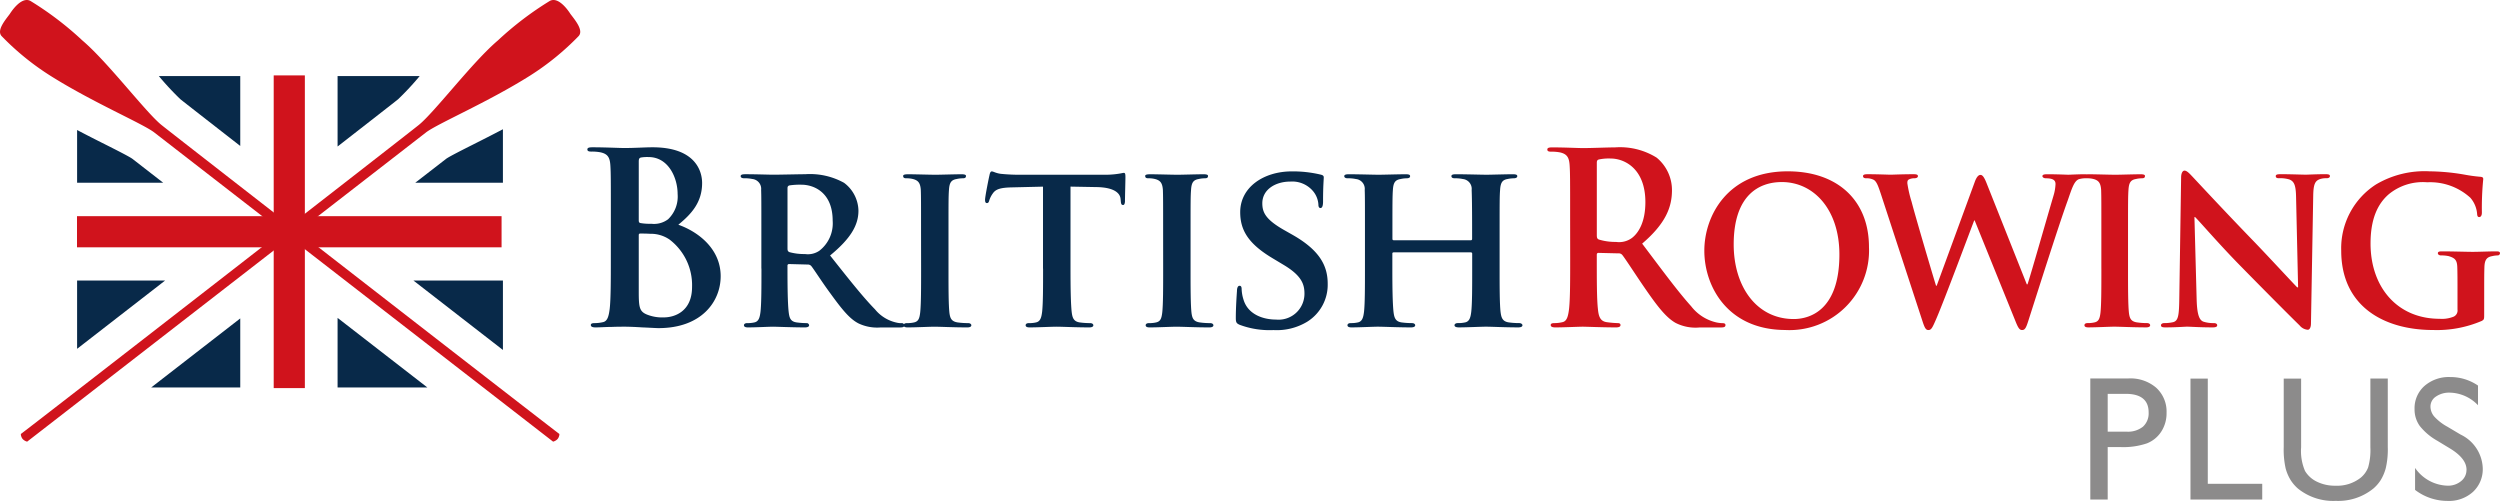
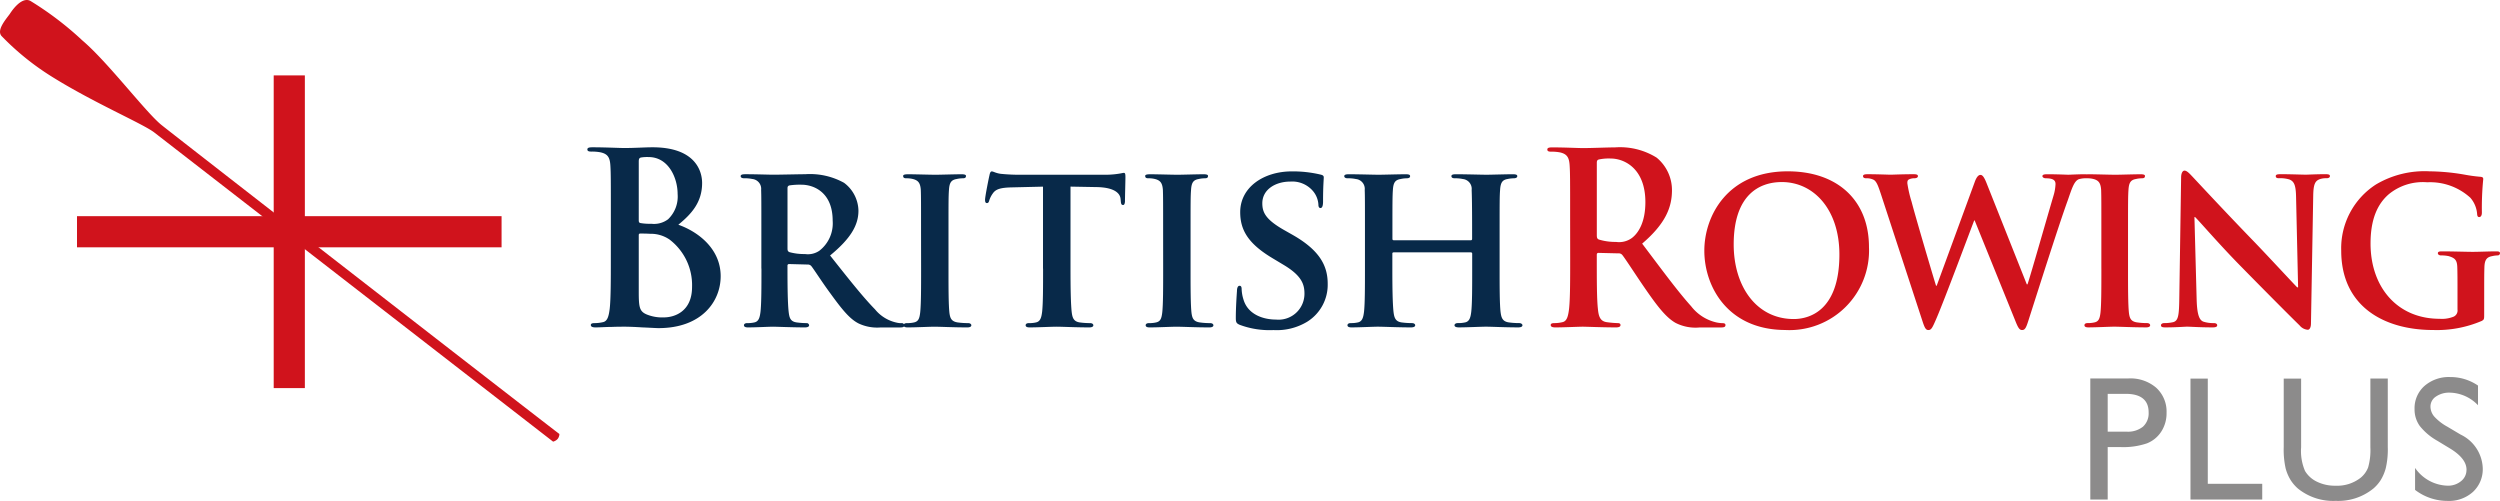
<svg xmlns="http://www.w3.org/2000/svg" width="303.349" height="60.78" viewBox="0 0 303.349 60.78">
  <g id="BR_Logo" data-name="BR+ Logo" transform="translate(-0.665 -0.665)">
    <g id="Group_1" data-name="Group 1" transform="translate(0.665 0.665)">
      <path id="Path_1" data-name="Path 1" d="M270.91,52.434a1.719,1.719,0,0,1-.657,1.375,2.467,2.467,0,0,1-1.643.55,4.944,4.944,0,0,1-3.939-2.156v2.667a6.455,6.455,0,0,0,3.96,1.337,4.322,4.322,0,0,0,3.072-1.1,3.743,3.743,0,0,0,1.181-2.867,4.7,4.7,0,0,0-2.684-4.081l-1.6-.95A6.151,6.151,0,0,1,267.027,46a1.882,1.882,0,0,1-.487-1.234,1.442,1.442,0,0,1,.662-1.219,2.822,2.822,0,0,1,1.691-.477,4.861,4.861,0,0,1,3.414,1.526V42.21a5.918,5.918,0,0,0-3.372-1.032,4.494,4.494,0,0,0-3.125,1.082,3.607,3.607,0,0,0-1.2,2.814,3.415,3.415,0,0,0,.635,2.043,7.243,7.243,0,0,0,2.138,1.8l1.6.97q1.933,1.2,1.933,2.542M259.248,49.7a7.633,7.633,0,0,1-.273,2.447,3.026,3.026,0,0,1-.893,1.239,4.605,4.605,0,0,1-3.046.977,4.982,4.982,0,0,1-2.279-.489,3.369,3.369,0,0,1-1.439-1.3,6.175,6.175,0,0,1-.473-2.877v-8.33h-2.111v8.308a10.394,10.394,0,0,0,.236,2.6,5.381,5.381,0,0,0,.6,1.4,4.785,4.785,0,0,0,.888,1.034,6.805,6.805,0,0,0,4.6,1.492,6.735,6.735,0,0,0,4.558-1.5,4.58,4.58,0,0,0,.888-1.024,5.505,5.505,0,0,0,.609-1.433,9.877,9.877,0,0,0,.247-2.552v-8.33h-2.111Zm-21.829,6.343h8.707V54.128h-6.606V41.367h-2.1Zm-5.077-10.566a2.171,2.171,0,0,1-.693,1.728,2.917,2.917,0,0,1-1.974.6h-2.3V43.215h2.174q2.793,0,2.794,2.259m-4.968,10.566V49.675h1.554a8.946,8.946,0,0,0,3.194-.446,3.667,3.667,0,0,0,1.754-1.434,4.073,4.073,0,0,0,.64-2.269,3.912,3.912,0,0,0-1.25-3.046,4.794,4.794,0,0,0-3.349-1.134h-4.653V56.039Z" transform="translate(28.372 4.573)" fill="#8c8b8b" />
-       <path id="Path_2" data-name="Path 2" d="M69.605,2.372c.5.678,1.645,1.985.97,2.684a32.094,32.094,0,0,1-5.843,4.76c-5.181,3.274-11.369,5.887-12.7,6.946L3.671,54.253a1.118,1.118,0,0,1-.542-.315c-.182-.207-.264-.591-.2-.632.517-.346,46.2-35.819,48.25-37.468,1.906-1.529,6.541-7.669,9.608-10.263A39.232,39.232,0,0,1,67.1.771c1.172-.609,2.5,1.6,2.5,1.6" transform="translate(-0.376 -0.665)" fill="#d0131c" />
      <path id="Path_3" data-name="Path 3" d="M1.843,2.372C1.346,3.05.2,4.358.873,5.057A32.009,32.009,0,0,0,6.716,9.816c5.181,3.275,11.369,5.888,12.7,6.947L67.777,54.254a1.13,1.13,0,0,0,.542-.316c.182-.207.264-.591.2-.632-.517-.346-46.2-35.819-48.25-37.468-1.907-1.53-6.541-7.669-9.608-10.263A39.176,39.176,0,0,0,4.346.771c-1.172-.609-2.5,1.6-2.5,1.6" transform="translate(-0.665 -0.665)" fill="#d0131c" />
    </g>
    <rect id="Rectangle_1" data-name="Rectangle 1" width="3.78" height="37.943" transform="translate(33.876 9.814)" fill="#d0131c" />
    <rect id="Rectangle_2" data-name="Rectangle 2" width="51.517" height="3.779" transform="translate(10.008 26.895)" fill="#d0131c" />
    <g id="Group_2" data-name="Group 2" transform="translate(10.02 9.891)">
-       <path id="Path_4" data-name="Path 4" d="M40.556,46.623H51.448L40.556,38.181Zm20.063-4.55V33.65H49.761c3.917,3.041,7.68,5.96,10.857,8.423m-31.871,4.55V38.245L17.942,46.623ZM57.076,17.107c-1.3.654-2.909,1.466-3.331,1.761l-.014.012-3.747,2.9H60.618V15.291c-1.281.674-2.493,1.287-3.543,1.816M21.485,11.651c.489.393,3.268,2.56,7.262,5.668V8.835H18.865a34.077,34.077,0,0,0,2.62,2.816m-12.536,22v8.284c3.138-2.434,6.833-5.3,10.677-8.284ZM50.523,8.835H40.556v8.551c4.039-3.145,6.856-5.34,7.346-5.735a34.038,34.038,0,0,0,2.621-2.816M15.658,18.88l-.016-.012c-.423-.295-2.033-1.108-3.329-1.761-1-.5-2.15-1.084-3.364-1.722v6.4H19.4Z" transform="translate(-8.949 -8.835)" fill="#082949" />
      <path id="Path_5" data-name="Path 5" d="M66.624,29.963c0,2.659,0,4.943-.141,6.158-.113.838-.254,1.474-.819,1.589a4.458,4.458,0,0,1-1.017.116c-.338,0-.451.087-.451.232,0,.2.2.288.565.288.566,0,1.3-.058,1.949-.058.678-.028,1.3-.028,1.609-.028.423,0,1.272.028,2.117.086.82.029,1.639.087,1.977.087,5.2,0,7.539-3.208,7.539-6.3,0-3.383-2.822-5.435-5.138-6.245C76.368,24.615,77.7,23.2,77.7,20.827c0-1.532-.9-4.336-6.016-4.336-.961,0-2.061.088-3.445.088-.565,0-2.342-.088-3.841-.088-.422,0-.621.058-.621.26s.169.26.48.26a5.685,5.685,0,0,1,1.1.088c.932.2,1.159.664,1.215,1.648.055.925.055,1.735.055,6.129Zm3.389-11.737c0-.317.058-.434.255-.492a4.49,4.49,0,0,1,.932-.058c2.429,0,3.529,2.544,3.529,4.482a3.818,3.818,0,0,1-1.156,3.064,2.828,2.828,0,0,1-2.035.549,6.653,6.653,0,0,1-1.326-.087c-.114-.028-.2-.086-.2-.317Zm6.467,15.206c0,3.007-2.146,3.7-3.417,3.7A4.979,4.979,0,0,1,71,36.785c-.9-.375-.988-.866-.988-2.774V27.159c0-.145.058-.2.169-.2.423,0,.707,0,1.214.029a4,4,0,0,1,2.346.693,6.948,6.948,0,0,1,2.739,5.753M84.9,31.206c0,2.255,0,4.193-.114,5.233-.085.723-.226,1.185-.734,1.3a3.528,3.528,0,0,1-.875.087c-.311,0-.4.145-.4.26,0,.175.168.26.48.26.988,0,2.569-.086,3.05-.086.366,0,2.427.086,3.868.086.311,0,.508-.086.508-.26a.289.289,0,0,0-.309-.26,9.07,9.07,0,0,1-1.216-.087c-.762-.116-.875-.578-.959-1.3-.113-1.04-.141-2.949-.141-5.233v-.347a.181.181,0,0,1,.2-.2l2.23.059a.561.561,0,0,1,.452.174c.309.374,1.355,2.023,2.344,3.353,1.383,1.909,2.315,3.064,3.388,3.614a5.281,5.281,0,0,0,2.711.491h2.372c.311,0,.48-.058.48-.26a.289.289,0,0,0-.309-.26,2.28,2.28,0,0,1-.594-.058,4.648,4.648,0,0,1-2.655-1.619c-1.5-1.531-3.247-3.758-5.45-6.534C95.654,27.622,96.67,26,96.67,24.181A4.316,4.316,0,0,0,94.92,20.8,8.533,8.533,0,0,0,90.2,19.759c-.763,0-3.022.058-3.869.058-.509,0-2.089-.058-3.389-.058-.367,0-.564.058-.564.232s.168.259.422.259a4.407,4.407,0,0,1,.988.088,1.2,1.2,0,0,1,1.074,1.329c.027.78.027,1.476.027,5.2v4.335Zm3.162-9.741c0-.2.056-.289.226-.347a8.709,8.709,0,0,1,1.469-.087c1.469,0,3.785.9,3.785,4.366a4.2,4.2,0,0,1-1.609,3.642,2.46,2.46,0,0,1-1.752.405,6.651,6.651,0,0,1-1.893-.233c-.169-.086-.226-.173-.226-.433V21.464Zm16.21,9.741c0,2.372,0,4.338-.113,5.348-.085.724-.227,1.069-.735,1.186a3.529,3.529,0,0,1-.875.087c-.311,0-.4.145-.4.26,0,.175.169.26.48.26.988,0,2.683-.086,3.249-.086.676,0,2.372.086,4.008.086.283,0,.481-.086.481-.26,0-.116-.113-.26-.4-.26a8.953,8.953,0,0,1-1.27-.087c-.733-.116-.9-.491-.988-1.156-.113-1.04-.113-3.006-.113-5.378V26.87c0-3.728,0-4.423.056-5.2.056-.866.254-1.214.933-1.329a3.313,3.313,0,0,1,.733-.088c.255,0,.4-.058.4-.288,0-.145-.2-.2-.507-.2-.96,0-2.57.058-3.191.058-.706,0-2.4-.058-3.334-.058-.4,0-.592.058-.592.2,0,.23.141.288.394.288a3.057,3.057,0,0,1,.9.117c.538.173.792.463.848,1.3.029.78.029,1.476.029,5.2Zm14.8,0c0,2.255,0,4.193-.113,5.233-.086.723-.226,1.185-.734,1.3a3.376,3.376,0,0,1-.876.087c-.309,0-.393.145-.393.26,0,.175.168.26.478.26.989,0,2.684-.086,3.248-.086.707,0,2.373.086,4.011.086.282,0,.479-.086.479-.26,0-.116-.112-.26-.4-.26a8.941,8.941,0,0,1-1.27-.087c-.734-.116-.875-.578-.959-1.272-.114-1.069-.142-3.007-.142-5.262V21.262l3.135.058c2.23.029,2.88.78,2.937,1.417L128.5,23c.028.376.086.492.283.492.141,0,.2-.145.226-.4,0-.637.056-2.457.056-2.978,0-.376-.028-.521-.2-.521-.085,0-.282.058-.679.116a10.779,10.779,0,0,1-1.693.115H116.411a23.043,23.043,0,0,1-2.487-.115c-.621-.087-.875-.29-1.072-.29-.141,0-.225.147-.283.463-.056.2-.536,2.573-.536,2.978,0,.26.058.4.226.4s.226-.114.283-.317a2.884,2.884,0,0,1,.422-.839c.368-.548.96-.723,2.4-.75l3.7-.088v9.943Zm14.571,0c0,2.372,0,4.338-.112,5.348-.086.724-.227,1.069-.734,1.186a3.538,3.538,0,0,1-.876.087c-.312,0-.4.145-.4.26,0,.175.169.26.48.26.989,0,2.684-.086,3.249-.086.676,0,2.371.086,4.009.086.282,0,.481-.086.481-.26,0-.116-.114-.26-.4-.26a8.953,8.953,0,0,1-1.27-.087c-.734-.116-.9-.491-.987-1.156-.114-1.04-.114-3.006-.114-5.378V26.87c0-3.728,0-4.423.058-5.2.056-.866.253-1.214.931-1.329a3.316,3.316,0,0,1,.735-.088c.253,0,.394-.058.394-.288,0-.145-.2-.2-.508-.2-.96,0-2.57.058-3.191.058-.706,0-2.4-.058-3.331-.058-.4,0-.594.058-.594.2,0,.23.141.288.4.288a3.062,3.062,0,0,1,.9.117c.538.173.79.463.848,1.3.028.78.028,1.476.028,5.2Zm13.329,7.46a7.128,7.128,0,0,0,4.154-1.012,5.285,5.285,0,0,0,2.483-4.6c0-2.226-1.016-4.1-4.291-5.955l-1.019-.578c-2.229-1.272-2.624-2.139-2.624-3.237,0-1.677,1.608-2.632,3.388-2.632a3.305,3.305,0,0,1,2.767,1.158,2.809,2.809,0,0,1,.65,1.618q0,.434.254.434c.2,0,.311-.259.311-.78,0-1.936.085-2.631.085-2.949,0-.174-.113-.261-.338-.318a14.469,14.469,0,0,0-3.531-.4c-3.444,0-6.269,1.938-6.269,4.943,0,2.169.96,3.817,3.9,5.579l1.442.867c2.2,1.331,2.455,2.4,2.455,3.47a3.145,3.145,0,0,1-3.444,3.122c-1.552,0-3.416-.609-3.955-2.429a4.716,4.716,0,0,1-.225-1.273c0-.174-.028-.4-.254-.4-.2,0-.312.26-.312.636-.027.405-.14,1.937-.14,3.267,0,.549.085.665.479.838a10.339,10.339,0,0,0,4.037.637m14.658-10.9c-.086,0-.171-.029-.171-.174v-.521c0-3.729,0-4.626.056-5.406.056-.867.254-1.215.933-1.329a3.408,3.408,0,0,1,.706-.088c.309,0,.451-.087.451-.26s-.168-.23-.508-.23c-.987,0-2.711.058-3.305.058-.676,0-2.314-.058-3.642-.058-.338,0-.535.058-.535.23s.169.26.422.26a4.335,4.335,0,0,1,.988.088,1.2,1.2,0,0,1,1.073,1.329c.028.78.028,1.475.028,5.2v4.335c0,2.255,0,4.193-.112,5.232-.086.723-.227,1.186-.735,1.3a3.591,3.591,0,0,1-.875.086c-.311,0-.4.145-.4.26,0,.175.171.261.48.261.989,0,2.627-.086,3.193-.086.706,0,2.429.086,4.038.086.308,0,.507-.086.507-.261,0-.115-.114-.26-.4-.26a9.113,9.113,0,0,1-1.27-.086c-.733-.116-.875-.579-.96-1.272-.114-1.069-.142-2.951-.142-5.2V29.385c0-.116.086-.145.171-.145H171a.154.154,0,0,1,.141.145v1.878c0,2.254,0,4.135-.112,5.174-.085.723-.227,1.186-.735,1.3a3.692,3.692,0,0,1-.9.086c-.282,0-.4.145-.4.26,0,.175.2.261.536.261.96,0,2.713-.086,3.277-.086.678,0,2.315.086,3.925.086.311,0,.508-.086.508-.261,0-.115-.142-.26-.4-.26a8.813,8.813,0,0,1-1.27-.086c-.762-.116-.9-.579-.988-1.272-.114-1.069-.114-3.007-.114-5.262V26.87c0-3.729,0-4.423.058-5.2.056-.867.254-1.215.9-1.329a3.9,3.9,0,0,1,.734-.088c.282,0,.452-.087.452-.26s-.171-.23-.536-.23c-.96,0-2.6.058-3.191.058-.649,0-2.4-.058-3.727-.058-.367,0-.538.058-.538.23s.141.26.423.26a4.214,4.214,0,0,1,.959.088,1.2,1.2,0,0,1,1.075,1.329c.027.78.055,1.677.055,5.406v.521c0,.145-.085.174-.141.174Z" transform="translate(-1.861 -7.845)" fill="#082949" />
      <path id="Path_6" data-name="Path 6" d="M169.694,29.963c0,2.659,0,4.943-.138,6.158-.108.838-.246,1.474-.8,1.589a4.194,4.194,0,0,1-.986.116c-.33,0-.438.087-.438.232,0,.2.192.288.548.288,1.1,0,2.823-.086,3.344-.086.411,0,2.438.086,4.028.086.357,0,.549-.086.549-.288,0-.146-.111-.232-.33-.232a11.745,11.745,0,0,1-1.342-.116c-.823-.115-.986-.751-1.069-1.589-.138-1.215-.138-3.5-.138-6.187v-.4c0-.174.084-.23.221-.23l2.383.058a.557.557,0,0,1,.495.2c.356.434,1.616,2.4,2.711,3.989,1.536,2.227,2.577,3.584,3.755,4.25a5.321,5.321,0,0,0,2.932.55h2.6c.33,0,.519-.058.519-.289,0-.143-.107-.23-.327-.23a4.048,4.048,0,0,1-.768-.088,5.388,5.388,0,0,1-3.069-1.964c-1.616-1.793-3.508-4.365-5.947-7.6,2.768-2.37,3.618-4.335,3.618-6.475a5.1,5.1,0,0,0-1.863-3.96,8.408,8.408,0,0,0-5.042-1.242c-.85,0-2.933.086-3.864.086-.575,0-2.3-.086-3.755-.086-.412,0-.6.058-.6.26s.166.26.466.26a5.357,5.357,0,0,1,1.068.087c.9.2,1.124.664,1.178,1.648.055.925.055,1.735.055,6.129Zm3.232-11.592c0-.23.056-.347.248-.4a5.7,5.7,0,0,1,1.452-.116c1.616,0,4.193,1.185,4.193,5.291,0,2.37-.8,3.7-1.616,4.335a2.637,2.637,0,0,1-1.947.492,6.873,6.873,0,0,1-2.082-.289c-.192-.088-.248-.2-.248-.521Zm22.912,20.293A9.658,9.658,0,0,0,205.95,28.6c0-5.636-3.781-9.192-9.865-9.192-7.317,0-10.113,5.435-10.113,9.626,0,4.366,2.851,9.626,9.867,9.626m.986-1.33c-4.549,0-7.29-3.988-7.29-9.048,0-6.071,3.151-7.573,5.837-7.573,3.892,0,6.989,3.353,6.989,8.788,0,6.995-3.837,7.833-5.537,7.833m15.675.435c.219.636.357.9.658.9.356,0,.493-.288.932-1.3.986-2.255,4.22-10.957,4.631-12h.054L223.68,37.48c.356.9.521,1.185.849,1.185.357,0,.493-.288.768-1.155,1.178-3.672,3.645-11.477,4.769-14.57.493-1.417.767-2.342,1.342-2.574a2.994,2.994,0,0,1,.85-.116c.219,0,.329-.115.329-.288,0-.145-.165-.2-.438-.2-.8,0-1.836.058-2,.058-.22,0-1.316-.058-2.577-.058-.384,0-.576.058-.576.232,0,.145.192.259.412.259.958,0,1.177.29,1.177.7a5.6,5.6,0,0,1-.246,1.416c-.848,2.862-2.685,9.337-3.152,10.754H225.1L220.281,21c-.3-.78-.521-1.158-.8-1.158-.219,0-.468.2-.713.9l-4.6,12.544h-.082c-.357-1.126-2.55-8.555-2.961-10.175a14.693,14.693,0,0,1-.519-2.254c0-.26.026-.4.246-.491a1.488,1.488,0,0,1,.6-.116c.246,0,.437-.087.437-.26s-.164-.232-.518-.232c-1.4,0-2.577.059-2.8.059s-1.561-.059-2.795-.059c-.356,0-.548.059-.548.232s.137.26.384.26a1.884,1.884,0,0,1,.932.2c.357.232.548.81.849,1.705Zm21.65-6.563c0,2.372,0,4.336-.108,5.348-.084.723-.221,1.069-.714,1.185a3.331,3.331,0,0,1-.85.088c-.3,0-.383.145-.383.26,0,.174.164.26.465.26.959,0,2.6-.086,3.152-.086.657,0,2.3.086,3.89.086.274,0,.468-.086.468-.26,0-.116-.11-.26-.384-.26a8.442,8.442,0,0,1-1.233-.088c-.713-.115-.877-.49-.959-1.155-.11-1.041-.11-3.006-.11-5.378V26.87c0-3.729,0-4.423.053-5.2.056-.866.248-1.214.906-1.329a3.133,3.133,0,0,1,.713-.088c.247,0,.384-.058.384-.288,0-.145-.193-.2-.493-.2-.931,0-2.493.058-3.1.058-.685,0-2.329-.058-3.233-.058-.384,0-.576.058-.576.2,0,.23.138.288.383.288a2.911,2.911,0,0,1,.877.116c.522.174.769.463.824,1.3.026.78.026,1.475.026,5.2v4.335Zm11.291-6.244h.081c.466.434,3.015,3.412,5.645,6.071,2.524,2.573,5.537,5.608,7.043,7.083a1.413,1.413,0,0,0,.986.521c.193,0,.386-.232.386-.78l.273-15.495c.027-1.389.219-1.822.876-2.024a2.3,2.3,0,0,1,.741-.088c.276,0,.411-.115.411-.259,0-.2-.218-.232-.548-.232-1.179,0-2.084.058-2.357.058-.522,0-1.81-.058-3.069-.058-.356,0-.6.028-.6.232,0,.145.081.259.384.259a3.8,3.8,0,0,1,1.259.146c.577.23.8.664.823,2.168l.246,10.927h-.11c-.356-.346-3.563-3.815-5.206-5.52-3.508-3.615-7.125-7.518-7.427-7.835-.411-.434-.741-.81-1.041-.81-.247,0-.411.347-.411.838l-.22,14.571c-.027,2.138-.11,2.8-.74,2.977a4.762,4.762,0,0,1-1.1.116c-.219,0-.384.115-.384.26,0,.232.219.26.55.26,1.231,0,2.384-.087,2.6-.087.438,0,1.562.087,3.124.087.33,0,.549-.058.549-.26,0-.145-.137-.26-.411-.26a3.911,3.911,0,0,1-1.259-.174c-.469-.174-.769-.752-.824-2.659Zm35.16,9.02c0-1.215,0-2.2.026-2.949.028-.867.276-1.214.932-1.329a3.106,3.106,0,0,1,.659-.088.284.284,0,0,0,.3-.26c0-.2-.166-.232-.493-.232-.8,0-2.058.058-2.824.058-.713,0-2.439-.058-3.7-.058-.33,0-.522.029-.522.232,0,.146.165.26.383.26a4.052,4.052,0,0,1,.933.088c.767.229,1.013.49,1.041,1.329.026.752.026,1.677.026,2.891v2.254a.821.821,0,0,1-.465.867,3.764,3.764,0,0,1-1.7.26c-5.152,0-8.386-3.844-8.386-9.135,0-3.006.877-4.828,2.219-5.984a6.509,6.509,0,0,1,4.659-1.444,7.248,7.248,0,0,1,5.234,1.878,3.37,3.37,0,0,1,.823,2.024c.027.2.08.317.247.317.19,0,.328-.173.328-.549a35.044,35.044,0,0,1,.165-4.047c0-.174-.054-.26-.329-.289a18.4,18.4,0,0,1-1.92-.26,26.1,26.1,0,0,0-4.275-.405A11.56,11.56,0,0,0,267.472,21a9.2,9.2,0,0,0-4.22,8.036c0,6.794,5.234,9.626,11.153,9.626a13.847,13.847,0,0,0,5.893-1.1c.3-.172.3-.2.3-.866Z" transform="translate(11.476 -7.845)" fill="#d0131c" />
    </g>
  </g>
</svg>